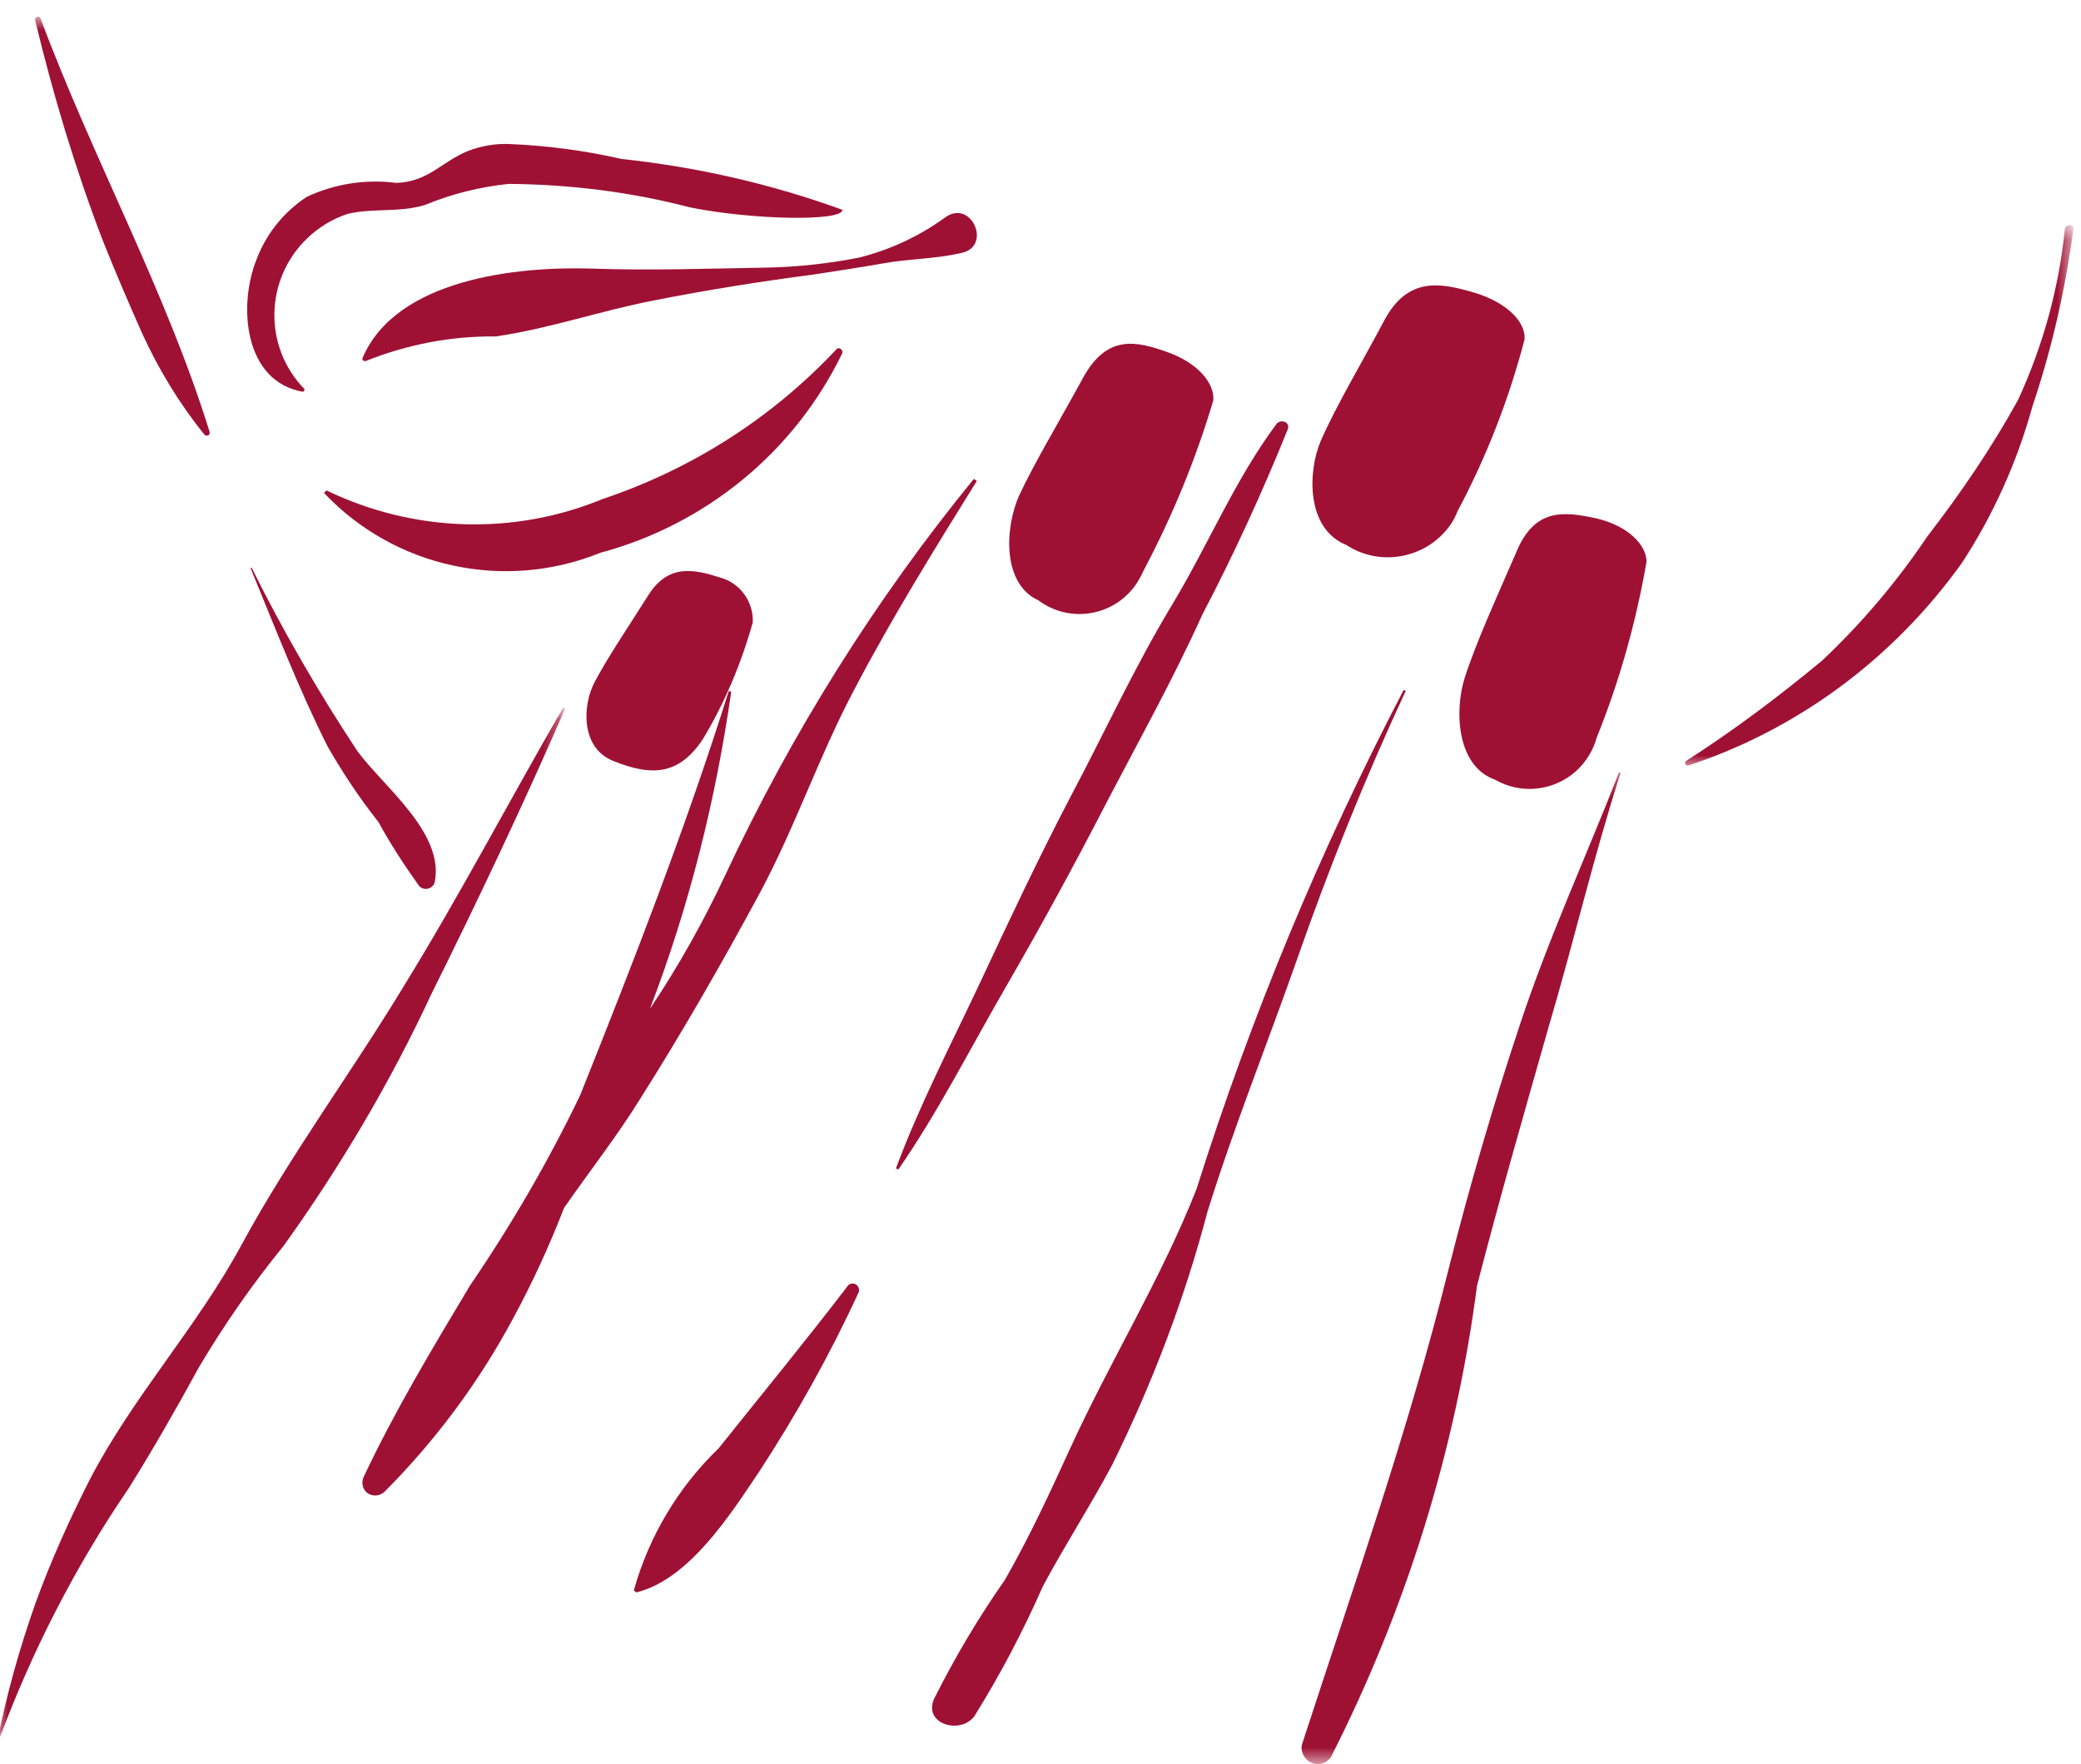
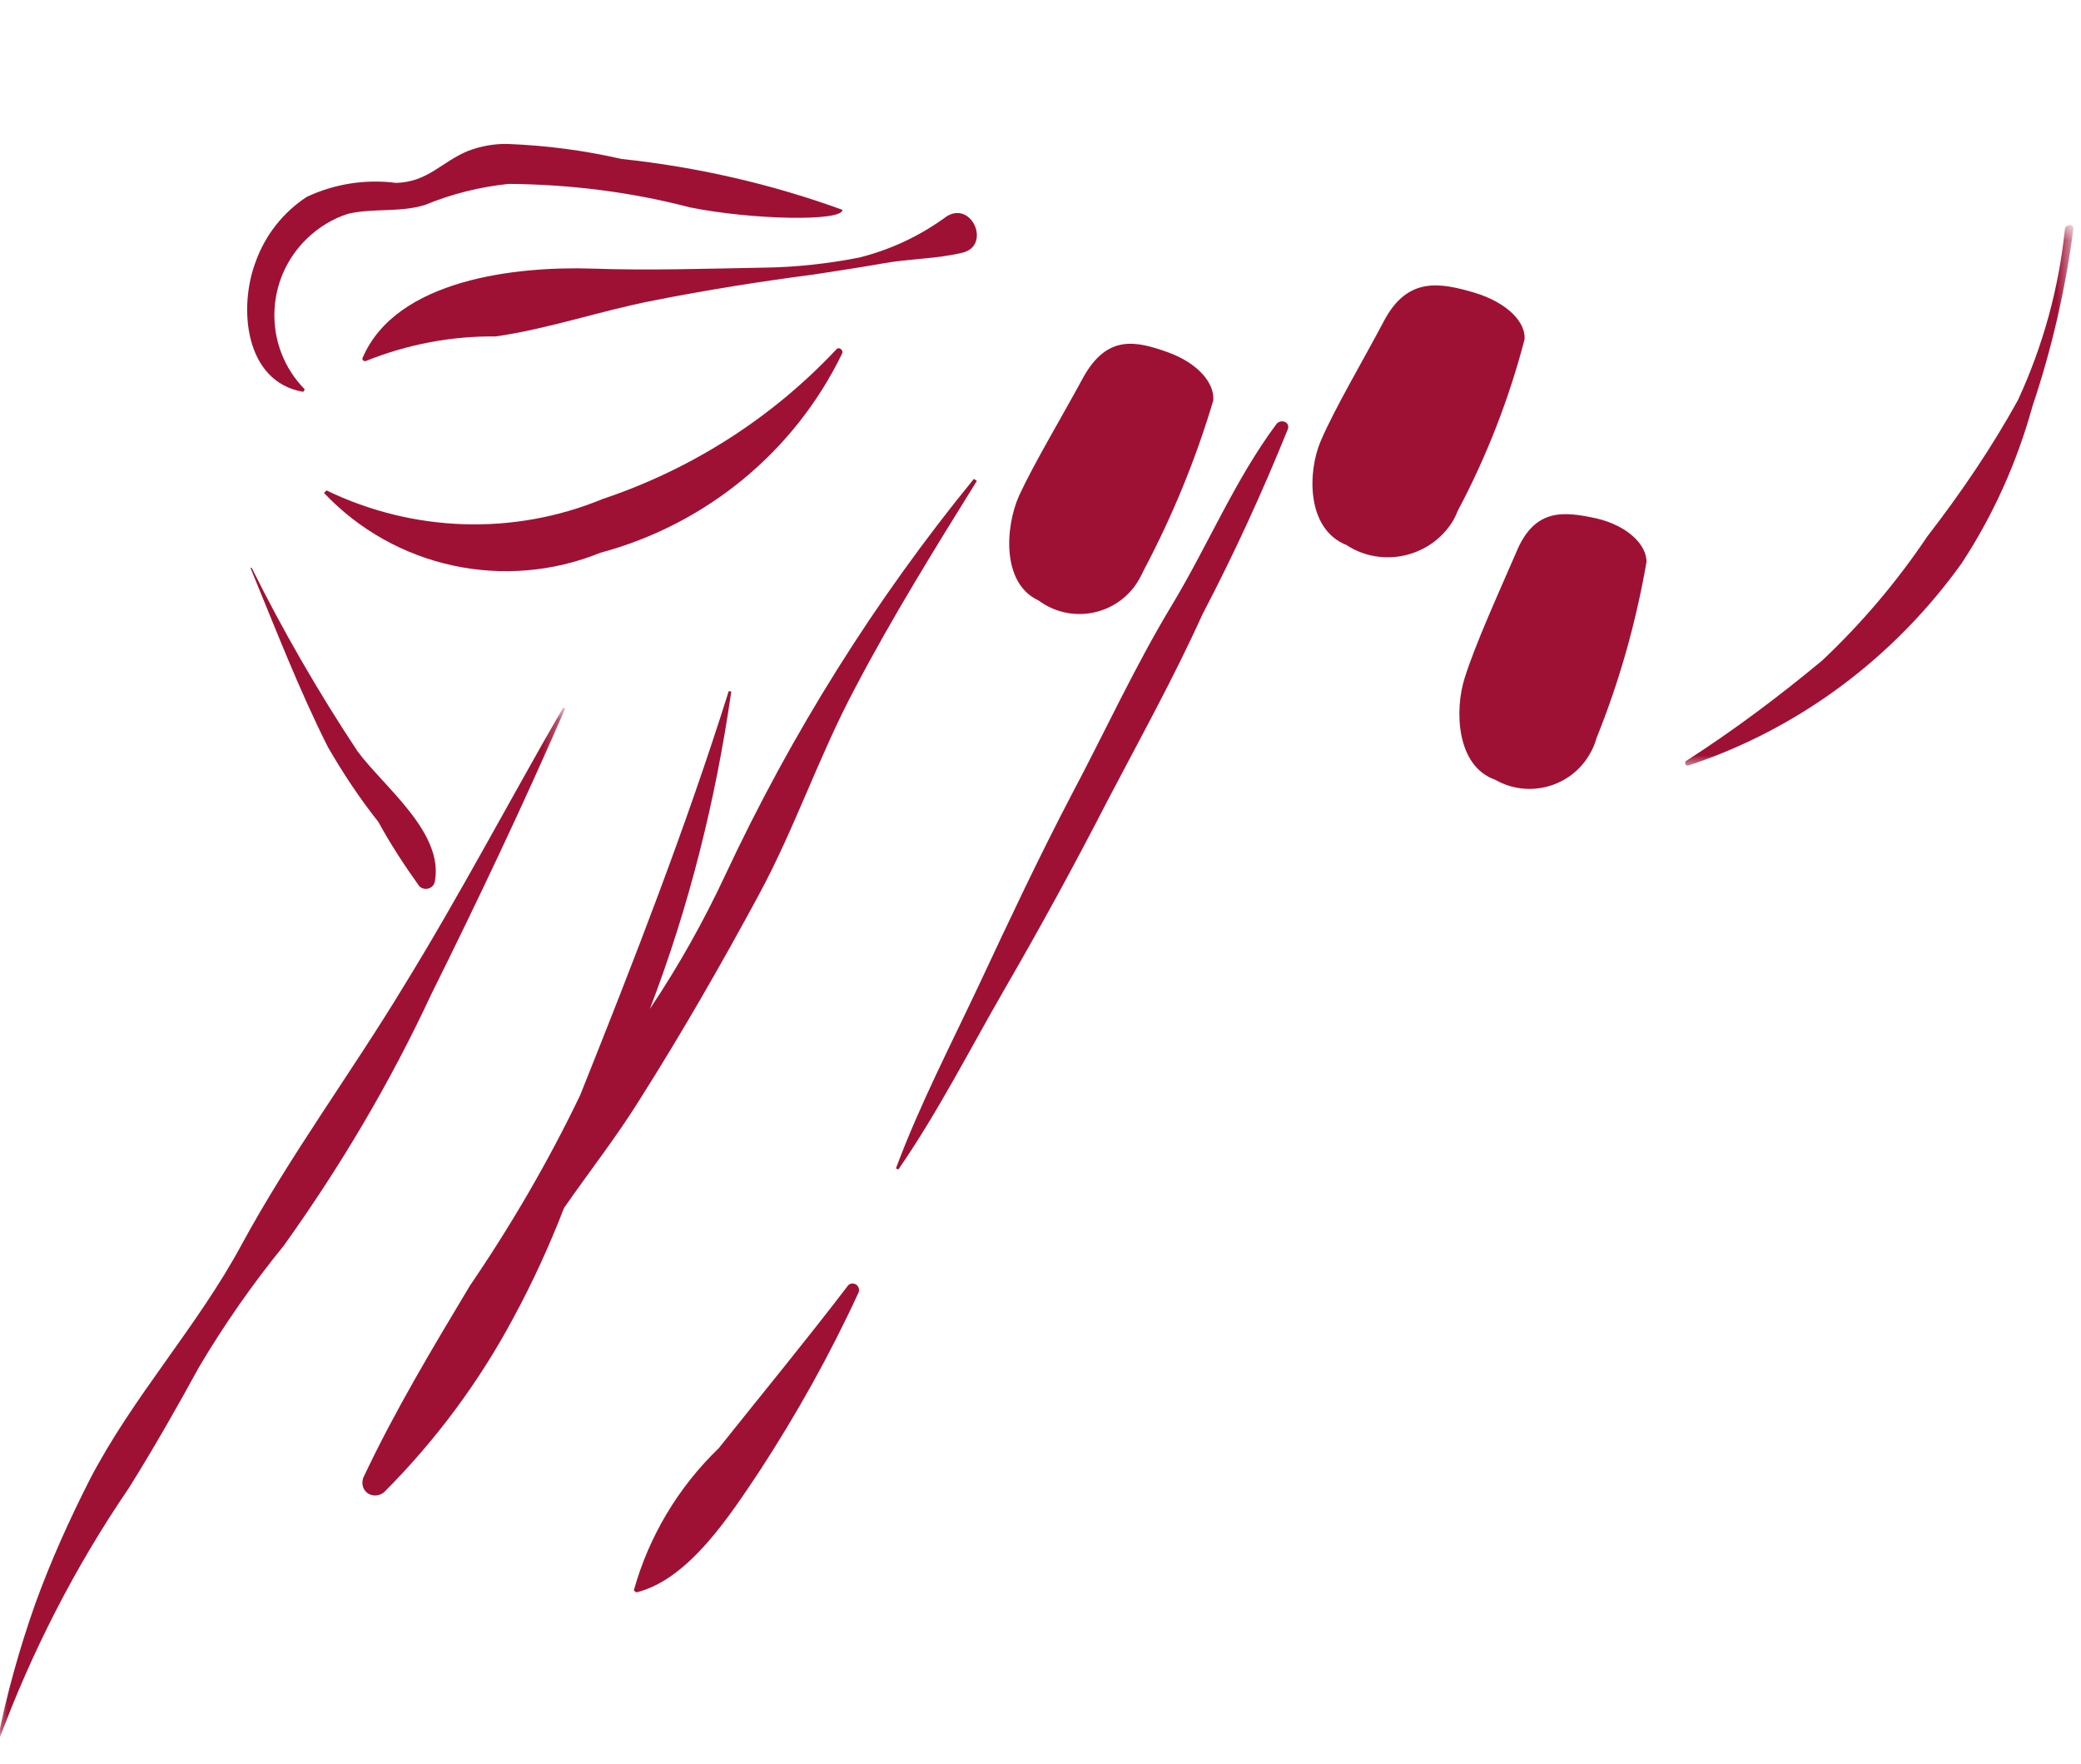
<svg xmlns="http://www.w3.org/2000/svg" xmlns:xlink="http://www.w3.org/1999/xlink" width="105px" height="89px" viewBox="0 0 105 89" version="1.1">
  <title>Kosmetik</title>
  <desc>Created with Sketch.</desc>
  <defs>
    <polygon id="path-1" points="0 0.895 28.641 0.895 28.641 53.058 0 53.058" />
-     <polygon id="path-3" points="0.227 0.29 25.381 0.29 25.381 50.323 0.227 50.323" />
    <polygon id="path-5" points="1.952 0.743 24.299 0.743 24.299 28.015 1.952 28.015" />
-     <polygon id="path-7" points="4.025 1.859 22.753 1.859 22.753 24.973 4.025 24.973" />
  </defs>
  <g id="KAR//Über-uns" stroke="none" stroke-width="1" fill="none" fill-rule="evenodd">
    <g id="Über-uns" transform="translate(-194, -5730)">
      <g id="Partner" transform="translate(92, 4770)">
        <g id="Kosmetik" transform="translate(98, 959)">
          <g>
            <g id="Group-3" transform="translate(3.876, 35.806)">
              <mask id="mask-2" fill="white">
                <use xlink:href="#path-1" />
              </mask>
              <g id="Clip-2" />
              <path d="M28.538,0.895 C25.838,5.566 23.321,10.363 20.492,14.958 C17.845,19.326 14.757,23.492 12.317,27.986 C10.085,32.127 6.841,35.636 4.661,39.828 C3.623,41.873 2.689,43.943 1.91,46.089 C1.106,48.362 0.457,50.684 -0.01,53.032 L0.042,53.058 C1.702,48.563 3.908,44.246 6.634,40.257 C7.879,38.262 9.047,36.217 10.163,34.172 C11.435,32.026 12.862,29.981 14.445,28.037 C17.3,24.048 19.817,19.806 21.894,15.337 C24.255,10.59 26.513,5.818 28.641,0.946 L28.538,0.895 Z" id="Fill-1" fill="#9F1134" mask="url(#mask-2)" />
            </g>
            <path d="M53.137,25.161 C48.145,31.275 43.938,37.998 40.593,45.152 C39.503,47.486 38.236,49.744 36.791,51.9 C38.768,46.75 40.111,41.372 40.897,35.892 L40.77,35.867 C38.591,42.793 35.98,49.49 33.269,56.264 C31.672,59.587 29.797,62.809 27.718,65.853 C25.818,69.024 23.942,72.145 22.371,75.468 C22.194,75.798 22.295,76.204 22.624,76.381 C22.878,76.508 23.182,76.457 23.385,76.28 C25.97,73.692 28.175,70.724 29.898,67.502 C30.861,65.726 31.723,63.849 32.458,61.946 C33.725,60.12 35.119,58.344 36.284,56.467 C38.388,53.143 40.415,49.617 42.291,46.141 C44.115,42.767 45.332,39.114 47.131,35.74 C49.007,32.163 51.161,28.688 53.289,25.263 L53.137,25.161 Z" id="Fill-4" fill="#9F1134" />
            <path d="M46.762,65.892 C44.646,68.66 42.429,71.352 40.262,74.069 C38.222,76.032 36.736,78.523 35.98,81.24 L36.106,81.341 C38.776,80.687 40.867,77.391 42.303,75.252 C44.192,72.358 45.88,69.339 47.316,66.219 C47.391,66.068 47.316,65.867 47.165,65.791 C47.014,65.716 46.837,65.766 46.762,65.892" id="Fill-6" fill="#9F1134" />
            <path d="M68.401,22.399 C66.31,25.205 64.95,28.512 63.136,31.518 C61.247,34.649 59.76,37.906 58.047,41.137 C56.41,44.268 54.924,47.425 53.437,50.606 C51.976,53.712 50.389,56.769 49.205,59.95 L49.331,60 C51.321,57.119 52.908,53.988 54.672,50.932 C56.486,47.801 58.224,44.619 59.886,41.388 C61.524,38.256 63.212,35.225 64.673,31.994 C66.26,28.963 67.696,25.831 68.981,22.65 C69.106,22.274 68.603,22.124 68.401,22.399" id="Fill-8" fill="#9F1134" />
-             <path d="M74.827,35.806 C70.62,43.87 67.119,52.289 64.373,60.987 C62.609,65.476 60.015,69.66 57.999,74.072 C56.967,76.329 55.934,78.561 54.699,80.716 C53.364,82.618 52.18,84.621 51.122,86.726 C50.593,87.994 52.457,88.527 53.163,87.588 C54.473,85.484 55.606,83.328 56.614,81.046 C57.722,78.966 59.007,76.989 60.115,74.909 C62.131,70.826 63.768,66.541 64.927,62.128 C66.262,57.843 67.95,53.659 69.436,49.424 C71.049,44.809 72.862,40.295 74.928,35.857 L74.827,35.806 Z" id="Fill-10" fill="#9F1134" />
            <g id="Group-14" transform="translate(64.916, 39.677)">
              <mask id="mask-4" fill="white">
                <use xlink:href="#path-3" />
              </mask>
              <g id="Clip-13" />
-               <path d="M20.853,0.316 C19.494,4.526 18.488,8.866 17.231,13.102 C15.998,17.441 14.74,21.806 13.608,26.196 C12.527,34.515 10.011,42.551 6.238,49.971 C5.962,50.356 5.484,50.433 5.106,50.176 C4.804,49.945 4.679,49.56 4.804,49.252 C7.395,41.293 10.162,33.462 12.175,25.349 C13.231,21.164 14.438,17.03 15.797,12.948 C17.231,8.634 19.117,4.526 20.777,0.29 L20.853,0.316 Z" id="Fill-12" fill="#9F1134" mask="url(#mask-4)" />
            </g>
            <g id="Group-17" transform="translate(84.294, 11.613)">
              <mask id="mask-6" fill="white">
                <use xlink:href="#path-5" />
              </mask>
              <g id="Clip-16" />
              <path d="M23.894,0.938 C23.592,3.926 22.787,6.837 21.529,9.565 C20.196,11.982 18.637,14.269 16.951,16.452 C15.417,18.738 13.631,20.843 11.644,22.714 C9.455,24.533 7.166,26.248 4.777,27.781 C4.726,27.807 4.726,27.885 4.752,27.963 C4.777,27.989 4.827,28.015 4.877,28.015 C10.411,26.196 15.241,22.61 18.687,17.803 C20.272,15.386 21.479,12.71 22.259,9.877 C23.24,6.967 23.919,3.978 24.322,0.938 C24.347,0.678 23.944,0.678 23.894,0.938" id="Fill-15" fill="#9F1134" mask="url(#mask-6)" />
            </g>
            <path d="M46.507,11.586 C42.91,10.278 39.161,9.423 35.361,9.02 C33.487,8.592 31.587,8.341 29.662,8.265 C28.978,8.24 28.269,8.366 27.61,8.617 C26.267,9.171 25.609,10.177 23.988,10.228 C22.442,10.026 20.872,10.278 19.479,10.932 C18.288,11.712 17.401,12.844 16.92,14.153 C16.008,16.493 16.337,20.267 19.301,20.77 L19.377,20.644 C17.275,18.506 17.351,15.084 19.504,13.021 C20.086,12.467 20.77,12.039 21.556,11.788 C22.822,11.486 24.19,11.737 25.457,11.335 C26.799,10.781 28.218,10.429 29.662,10.278 C32.752,10.303 35.817,10.681 38.806,11.461 C41.897,12.09 46.507,12.19 46.507,11.586" id="Fill-18" fill="#9F1134" />
            <path d="M51.774,11.91 C50.44,12.891 48.952,13.596 47.336,13.998 C45.797,14.3 44.206,14.476 42.615,14.502 C39.742,14.552 36.766,14.653 33.893,14.552 C30.07,14.426 23.99,15.08 22.296,19.056 C22.245,19.156 22.373,19.257 22.476,19.207 C24.554,18.376 26.76,17.949 29.018,17.974 C31.763,17.571 34.252,16.691 36.971,16.162 C39.639,15.634 42.333,15.206 45.027,14.854 C46.181,14.678 47.336,14.502 48.49,14.3 C49.825,14.049 51.236,14.074 52.57,13.747 C54.006,13.394 53.057,11.13 51.774,11.91" id="Fill-20" fill="#9F1134" />
            <path d="M46.204,18.622 C42.972,22.069 38.925,24.661 34.421,26.171 C29.916,28.033 24.851,27.856 20.474,25.743 L20.347,25.869 C23.91,29.643 29.458,30.851 34.293,28.888 C39.638,27.454 44.091,23.78 46.484,18.849 C46.585,18.673 46.331,18.471 46.204,18.622" id="Fill-22" fill="#9F1134" />
            <g id="Group-26">
              <mask id="mask-8" fill="white">
                <use xlink:href="#path-7" />
              </mask>
              <g id="Clip-25" />
              <path d="M14.574,22.783 C12.361,15.647 8.663,8.964 6.047,1.93 C6.022,1.854 5.946,1.829 5.871,1.854 C5.796,1.879 5.77,1.93 5.77,2.005 C6.676,5.774 7.783,9.467 9.166,13.085 C9.795,14.667 10.474,16.25 11.178,17.833 C12.009,19.642 13.04,21.35 14.298,22.908 C14.398,23.034 14.625,22.983 14.574,22.783" id="Fill-24" fill="#9F1134" mask="url(#mask-8)" />
            </g>
            <path d="M22.034,38.896 C20.069,35.927 18.28,32.832 16.693,29.637 L16.643,29.662 C17.877,32.656 19.086,35.801 20.548,38.695 C21.303,40.003 22.135,41.261 23.092,42.469 C23.696,43.576 24.402,44.658 25.158,45.715 C25.334,45.891 25.636,45.891 25.813,45.715 C25.888,45.639 25.913,45.589 25.939,45.488 C26.417,42.998 23.344,40.683 22.034,38.896" id="Fill-27" fill="#9F1134" />
            <path d="M77.909,35.183 C77.38,36.818 77.48,39.661 79.445,40.341 C81.108,41.297 83.249,40.718 84.206,39.057 C84.358,38.806 84.484,38.504 84.559,38.227 C85.718,35.359 86.549,32.39 87.078,29.345 C87.078,28.49 86.146,27.534 84.559,27.156 C82.922,26.804 81.435,26.603 80.503,28.867 C79.521,31.132 78.463,33.446 77.909,35.183" id="Fill-29" fill="#9F1134" />
            <path d="M55.418,26.01 C54.713,27.595 54.536,30.438 56.401,31.294 C57.962,32.451 60.129,32.099 61.262,30.564 C61.439,30.312 61.59,30.036 61.716,29.759 C63.152,27.042 64.336,24.173 65.218,21.204 C65.293,20.349 64.462,19.317 62.9,18.763 C61.338,18.21 59.877,17.858 58.668,20.022 C57.509,22.16 56.174,24.374 55.418,26.01" id="Fill-31" fill="#9F1134" />
-             <path d="M33.996,35.425 C33.392,36.582 33.291,38.696 34.903,39.375 C36.918,40.205 38.279,40.08 39.463,38.293 C40.571,36.456 41.402,34.469 41.982,32.405 C42.032,31.374 41.352,30.418 40.344,30.141 C39.009,29.713 37.724,29.436 36.717,31.022 C35.734,32.582 34.626,34.217 33.996,35.425" id="Fill-33" fill="#9F1134" />
            <path d="M70.645,23.235 C69.965,24.82 69.914,27.688 71.93,28.494 C73.693,29.651 76.086,29.148 77.245,27.386 C77.371,27.185 77.472,26.984 77.547,26.783 C79.008,24.04 80.142,21.121 80.923,18.127 C80.999,17.272 80.066,16.265 78.379,15.762 C76.666,15.259 75.053,14.957 73.869,17.121 C72.711,19.31 71.375,21.549 70.645,23.235" id="Fill-35" fill="#9F1134" />
          </g>
        </g>
      </g>
    </g>
  </g>
</svg>